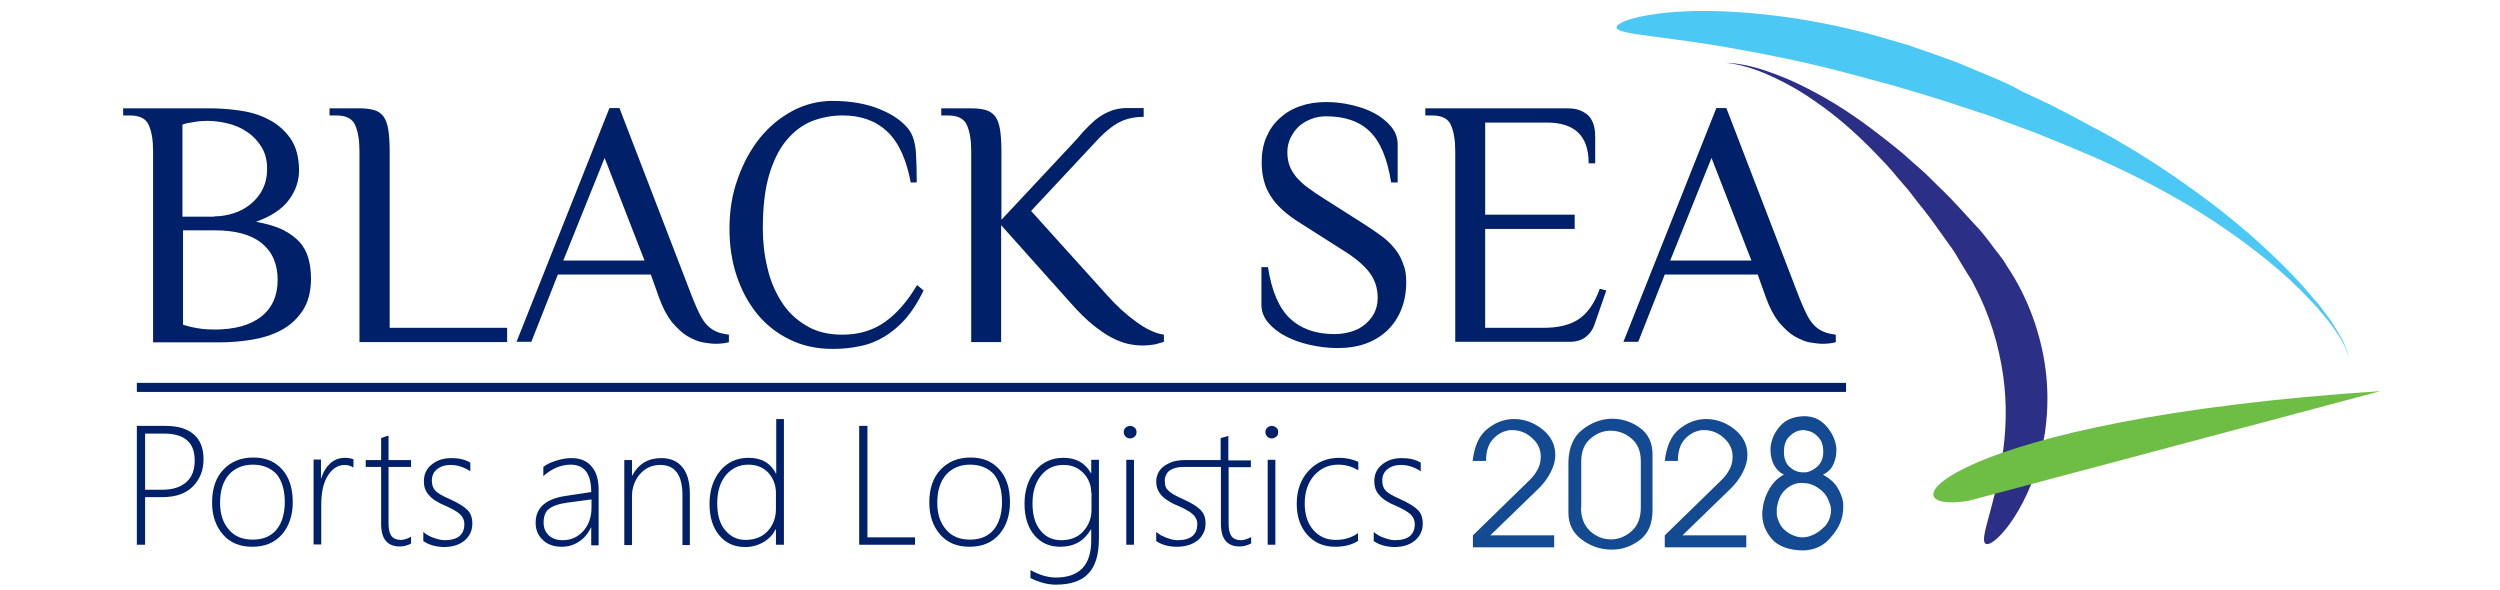
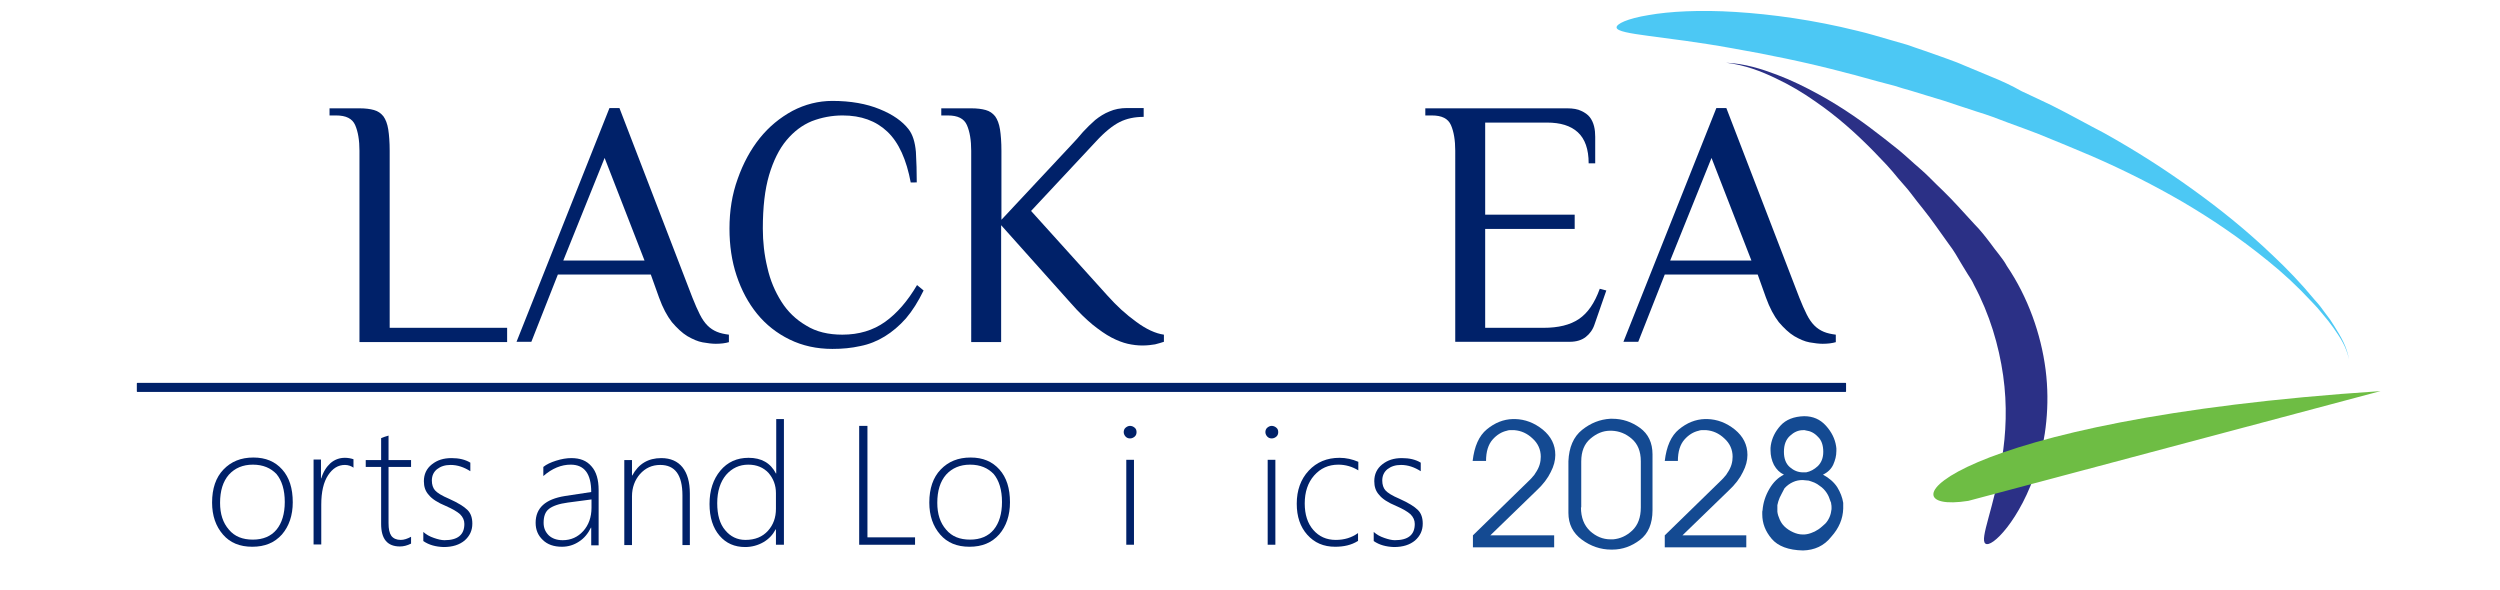
<svg xmlns="http://www.w3.org/2000/svg" version="1.1" id="Layer_1" x="0px" y="0px" viewBox="0 0 877 206.8" style="enable-background:new 0 0 877 206.8;" xml:space="preserve">
  <style type="text/css">
	.st0{fill:#002169;}
	.st1{fill-rule:evenodd;clip-rule:evenodd;fill:#2B3086;}
	.st2{fill:#6EBD44;}
	.st3{fill-rule:evenodd;clip-rule:evenodd;fill:#4CC8F4;}
	.st4{fill-rule:evenodd;clip-rule:evenodd;fill:#002169;}
	.st5{fill:#144A92;}
</style>
  <g>
    <g>
-       <path class="st0" d="M73.5,38c3,0,6.4,0.2,10.1,0.7c3.7,0.5,7.1,1.4,10.2,3c3.1,1.5,5.8,3.7,7.9,6.6c2.1,2.9,3.2,6.7,3.2,11.5    c0,3.7-1.2,7.2-3.6,10.4c-2.4,3.2-6.2,5.7-11.5,7.6c3.8,0.7,6.9,1.6,9.4,2.8c2.4,1.2,4.4,2.7,5.9,4.3c1.5,1.7,2.5,3.6,3.1,5.8    c0.6,2.2,0.9,4.5,0.9,7c0,4.6-1,8.4-3,11.4c-2,2.9-4.5,5.2-7.6,6.8c-3.1,1.6-6.5,2.7-10.3,3.3c-3.8,0.6-7.5,0.9-11.2,0.9H53.7    V52.9c0-3.7-0.5-6.7-1.5-9c-1-2.3-3.2-3.4-6.7-3.4h-2.3V38H73.5z M75.2,75.9c2.3,0,4.6-0.4,6.8-1.1c2.2-0.7,4.2-1.8,5.9-3.2    c1.7-1.4,3.2-3.1,4.2-5.2c1.1-2.1,1.6-4.5,1.6-7.3c0-3-0.7-5.5-2-7.6c-1.3-2.1-3-3.9-5-5.2c-2-1.4-4.3-2.4-6.8-3    c-2.5-0.6-4.9-0.9-7.2-0.9c-1.5,0-3,0.1-4.6,0.4c-1.6,0.2-3,0.5-4.1,0.9v32.3H75.2z M64.2,80.9v33c1.8,0.6,3.6,1,5.5,1.3    c1.9,0.3,3.7,0.4,5.5,0.4c7.1,0,12.5-1.5,16.4-4.5c3.8-3,5.8-7.3,5.8-12.9c0-5.6-1.9-9.9-5.6-12.9c-3.7-3-9.2-4.5-16.5-4.5H64.2z" />
      <path class="st0" d="M136.6,115h41.3v5h-51.8V52.9c0-3.7-0.5-6.7-1.5-9c-1-2.3-3.2-3.4-6.7-3.4h-2.3V38h10.5c2,0,3.7,0.2,5.1,0.6    c1.4,0.4,2.4,1.1,3.3,2.2c0.8,1.1,1.4,2.7,1.7,4.6c0.3,1.9,0.5,4.5,0.5,7.5V115z" />
      <path class="st0" d="M255.8,120c-1.3,0.4-2.9,0.6-4.7,0.6c-1.3,0-2.9-0.2-4.6-0.5c-1.7-0.3-3.5-1.1-5.4-2.2    c-1.8-1.1-3.6-2.8-5.4-4.9c-1.7-2.2-3.2-5-4.5-8.6l-2.9-8.1h-32.6l-9.3,23.6h-5.2l32.6-82h3.5l25.6,66.5c0.9,2.3,1.8,4.3,2.6,5.9    c0.8,1.6,1.7,2.9,2.7,3.9c1,1,2.1,1.7,3.3,2.2c1.2,0.5,2.6,0.8,4.2,1V120z M197.6,91.4h28.5l-14-36L197.6,91.4z" />
      <path class="st0" d="M319.5,64.1c-1.5-8.1-4.2-14.1-8.2-17.9c-4-3.8-9.2-5.7-15.7-5.7c-3.8,0-7.4,0.7-10.8,2    c-3.4,1.4-6.3,3.6-8.9,6.7c-2.6,3.1-4.6,7.2-6.1,12.2c-1.5,5.1-2.2,11.3-2.2,18.8c0,4.6,0.5,9.2,1.6,13.7c1,4.5,2.7,8.4,4.9,11.9    c2.2,3.5,5.1,6.3,8.7,8.4c3.5,2.2,7.8,3.2,12.7,3.2c5.8,0,10.8-1.5,15-4.5c4.2-3,7.9-7.3,11.2-12.9l2.3,1.9    c-1.9,3.9-3.9,7.1-6.2,9.8c-2.3,2.6-4.8,4.7-7.4,6.3c-2.6,1.6-5.5,2.8-8.6,3.4c-3.1,0.7-6.3,1-9.8,1c-5.5,0-10.5-1.1-15-3.3    c-4.5-2.2-8.3-5.2-11.4-9c-3.1-3.8-5.5-8.3-7.2-13.4c-1.7-5.1-2.5-10.6-2.5-16.5c0-6.2,0.9-12,2.9-17.5c1.9-5.4,4.5-10.2,7.7-14.2    c3.3-4.1,7.1-7.2,11.5-9.6c4.4-2.3,9.1-3.5,14-3.5c6.4,0,12,1,16.6,2.9c4.7,1.9,8,4.3,10.1,7c1.5,1.9,2.3,4.6,2.6,8    c0.2,3.4,0.3,7,0.3,10.7H319.5z" />
      <path class="st0" d="M340.7,38c2,0,3.7,0.2,5.1,0.6c1.4,0.4,2.4,1.1,3.3,2.2c0.8,1.1,1.4,2.7,1.7,4.6c0.3,1.9,0.5,4.5,0.5,7.5    v24.2l24.4-26.1c1.5-1.6,2.9-3.1,4.2-4.7c1.4-1.5,2.8-2.9,4.3-4.2c1.5-1.2,3.2-2.3,5-3c1.8-0.8,3.9-1.2,6.2-1.2h5.8v3.1    c-3.2,0-6,0.6-8.4,1.8c-2.4,1.2-5.3,3.5-8.4,6.9L361.7,74l26.8,29.7c3.2,3.6,6.5,6.6,10.1,9.2c3.5,2.6,6.8,4.1,9.7,4.5v2.5    c-0.9,0.3-1.9,0.6-3.1,0.9c-1.2,0.2-2.7,0.4-4.5,0.4c-1.6,0-3.3-0.2-5.1-0.6c-1.7-0.4-3.6-1.1-5.7-2.2c-2.1-1.1-4.2-2.6-6.6-4.5    c-2.3-1.9-4.9-4.4-7.7-7.6L351.2,79v41h-10.5V52.9c0-3.7-0.5-6.7-1.5-9c-1-2.3-3.2-3.4-6.7-3.4h-2.3V38H340.7z" />
-       <path class="st0" d="M493.3,99.1c0,3.5-0.6,6.6-1.7,9.4c-1.1,2.8-2.7,5.2-4.8,7.3c-2.1,2-4.6,3.6-7.6,4.7c-3,1.1-6.3,1.6-10.1,1.6    c-3.2,0-6.3-0.4-9.5-1.1c-3.1-0.7-6-1.7-8.5-3c-2.5-1.3-4.6-2.9-6.2-4.8c-1.6-1.9-2.4-4-2.4-6.3V93.7h2.3c1.3,8.4,3.9,14.4,7.7,18    c3.8,3.6,9,5.5,15.6,5.5c2,0,3.9-0.3,5.7-0.8c1.8-0.5,3.4-1.3,4.8-2.4c1.4-1.1,2.5-2.4,3.4-4c0.8-1.6,1.3-3.4,1.3-5.5    c0-3.6-1.1-6.7-3.2-9.3c-2.1-2.6-5.3-5.2-9.6-7.8l-14.3-9.1c-5-3.1-8.5-6.3-10.5-9.6c-2.1-3.2-3.1-7.2-3.1-11.8    c0-3.2,0.5-6.1,1.6-8.7c1.1-2.6,2.6-4.8,4.6-6.6c2-1.9,4.3-3.3,7.1-4.3c2.8-1,5.8-1.5,9.3-1.5c2.9,0,5.8,0.3,8.8,1    c3,0.7,5.7,1.6,8.1,2.9c2.4,1.3,4.4,2.9,5.9,4.7c1.6,1.9,2.3,4,2.3,6.3V64H488c-1.3-8.4-3.8-14.3-7.5-17.9    c-3.7-3.6-8.8-5.3-15.4-5.3c-1.7,0-3.4,0.3-5,0.9c-1.6,0.6-3,1.4-4.3,2.5c-1.2,1.1-2.2,2.4-3,4c-0.8,1.6-1.2,3.3-1.2,5.2    c0,1.8,0.3,3.4,0.8,4.8c0.5,1.4,1.4,2.7,2.4,4c1.1,1.2,2.4,2.5,4.1,3.7c1.6,1.2,3.5,2.5,5.6,3.8l14.3,9.1c2.5,1.6,4.6,3.1,6.5,4.5    c1.8,1.4,3.3,3,4.5,4.6c1.2,1.6,2,3.3,2.6,5.2C493.1,94.7,493.3,96.8,493.3,99.1z" />
      <path class="st0" d="M549.8,38c2,0,3.7,0.3,4.9,0.9c1.3,0.6,2.3,1.3,3,2.2c0.7,0.9,1.2,2,1.5,3.2c0.3,1.2,0.4,2.4,0.4,3.7v9.3    h-2.3c0-5-1.3-8.6-3.8-10.9c-2.5-2.3-6.1-3.4-10.8-3.4h-21.7v32.3h31.4v5h-31.4V115h20.4c5.3,0,9.4-1,12.5-3.1    c3.1-2.1,5.5-5.6,7.3-10.6l2.3,0.6l-4.1,11.8c-0.6,1.9-1.7,3.4-3.1,4.5c-1.4,1.1-3.3,1.7-5.6,1.7h-40.2V52.9c0-3.7-0.5-6.7-1.5-9    c-1-2.3-3.2-3.4-6.7-3.4h-2.3V38H549.8z" />
      <path class="st0" d="M644.1,120c-1.3,0.4-2.9,0.6-4.7,0.6c-1.3,0-2.9-0.2-4.6-0.5c-1.7-0.3-3.5-1.1-5.4-2.2    c-1.8-1.1-3.6-2.8-5.4-4.9c-1.7-2.2-3.2-5-4.5-8.6l-2.9-8.1h-32.6l-9.3,23.6h-5.2l32.6-82h3.5l25.6,66.5c0.9,2.3,1.8,4.3,2.6,5.9    c0.8,1.6,1.7,2.9,2.7,3.9c1,1,2.1,1.7,3.3,2.2c1.2,0.5,2.6,0.8,4.2,1V120z M585.9,91.4h28.5l-14-36L585.9,91.4z" />
    </g>
    <g>
      <g>
        <path class="st1" d="M692.5,100c5.5,10.3,8.7,21.2,10.2,31.7c1.5,10.5,1,20.5-0.4,29.1c-2.7,17.2-8,28.4-5.8,29.9     c1.1,0.8,4-1.1,7.6-5.7c3.5-4.5,7.7-11.8,10.6-21.3c2.9-9.5,4.5-21.4,2.9-34c-1.6-12.5-6.2-25.5-13.6-36.4     c-0.8-1.5-1.8-2.8-2.8-4.1c-1-1.3-2-2.5-2.9-3.8c-1.9-2.5-3.7-4.8-5.7-6.8c-3.8-4.1-7.2-8-10.8-11.5c-1.8-1.7-3.5-3.4-5.2-5.1     c-1.7-1.7-3.5-3.2-5.2-4.7c-1.7-1.5-3.4-3.1-5.1-4.5c-1.8-1.4-3.5-2.8-5.3-4.2c-7-5.5-14.4-10.8-23.2-15.6     c-4.4-2.4-9.2-4.8-14.5-6.8c-5.3-2-11.2-3.9-17.8-4.2c6.6,0.8,12.3,3,17.3,5.4c5.1,2.4,9.6,5.1,13.6,7.9     c8.2,5.6,14.7,11.5,20.8,17.7c1.5,1.6,3,3.1,4.5,4.7c1.5,1.6,2.9,3.3,4.3,5c1.4,1.7,3,3.3,4.4,5.2c1.4,1.8,2.8,3.7,4.3,5.5     c3,3.7,5.8,7.9,9,12.3c1.7,2.2,3,4.5,4.4,6.9c0.7,1.2,1.5,2.4,2.2,3.6C691.1,97.4,691.9,98.6,692.5,100z" />
        <g>
          <path class="st2" d="M835.1,137.2c-151.9,10-176.6,43.6-144.6,38.5" />
        </g>
        <path class="st3" d="M698,26.7c-3.9-1.6-7.7-3.2-11.5-4.8c-3.9-1.5-7.8-2.8-11.7-4.2c-2-0.7-3.9-1.3-5.8-2     c-2-0.6-3.9-1.1-5.9-1.7c-3.9-1.1-7.7-2.3-11.6-3.2C636.2,7,621.6,5,608.9,4.2c-12.6-0.8-23.3-0.2-30.6,1.1     c-7.4,1.2-11.4,3.1-11.2,4.4c0.4,2.5,16.6,2.9,40.4,7.2c11.9,2.1,25.7,4.8,40.3,8.7c3.7,0.9,7.3,2,11.1,3c1.9,0.5,3.8,1,5.7,1.5     c1.9,0.6,3.8,1.2,5.7,1.7c3.8,1.2,7.6,2.3,11.5,3.5c3.8,1.3,7.6,2.5,11.5,3.8c4,1.2,7.7,2.6,11.3,4c3.6,1.3,7.1,2.6,10.5,3.9     c6.7,2.7,12.9,5.3,18.8,7.8c11.7,5.1,21.9,10.3,31.9,16.1c10,5.9,19.7,12.4,29.9,20.7c5.1,4.1,10.2,8.8,15.3,14.3     c1.3,1.3,2.6,2.8,3.8,4.3c0.6,0.7,1.2,1.5,1.9,2.3c0.6,0.8,1.2,1.6,1.8,2.4c2.3,3.3,4.7,6.8,5.5,11.2c-0.6-4.4-2.9-8.1-5-11.5     c-0.6-0.9-1.1-1.7-1.6-2.5c-0.6-0.8-1.2-1.6-1.8-2.4c-1.1-1.6-2.3-3.1-3.6-4.5c-4.8-5.8-9.7-10.9-14.5-15.4     c-9.6-9.2-18.9-16.6-28.5-23.5c-9.6-6.9-19.5-13.3-31-19.7c-5.8-3-11.8-6.4-18.4-9.7c-3.3-1.6-6.8-3.2-10.4-4.9     C705.7,30,702,28.3,698,26.7z" />
      </g>
      <g>
        <path class="st4" d="M647.4,137.5H48.2c-0.1,0-0.2-0.1-0.2-0.2v-2.8c0-0.1,0.1-0.2,0.2-0.2h599.2c0.1,0,0.2,0.1,0.2,0.2v2.8     C647.6,137.4,647.5,137.5,647.4,137.5z" />
        <g>
          <g>
            <g>
-               <path class="st0" d="M50.9,174.4v16.7H48v-41.7h10.1c4.3,0,7.6,1,9.9,3c2.3,2,3.4,4.9,3.4,8.7c0,3.9-1.3,7.1-3.8,9.6        c-2.5,2.5-6.1,3.7-10.7,3.7H50.9z M50.9,152.1v19.7h5.9c3.8,0,6.6-0.9,8.6-2.7c2-1.8,2.9-4.3,2.9-7.6c0-6.3-3.6-9.4-10.8-9.4        H50.9z" />
              <path class="st0" d="M88.5,191.8c-4.4,0-7.8-1.4-10.3-4.3c-2.5-2.9-3.8-6.6-3.8-11.2c0-4.9,1.3-8.8,4-11.6        c2.7-2.8,6.1-4.2,10.5-4.2c4.3,0,7.6,1.4,10.1,4.2c2.5,2.8,3.7,6.6,3.7,11.5c0,4.6-1.3,8.4-3.8,11.3        C96.3,190.4,92.9,191.8,88.5,191.8z M88.7,163c-3.5,0-6.3,1.2-8.4,3.5c-2.1,2.4-3.1,5.7-3.1,9.9c0,3.9,1,7,3.1,9.4        c2,2.4,4.8,3.5,8.4,3.5c3.6,0,6.4-1.2,8.3-3.5c1.9-2.3,2.9-5.6,2.9-9.7c0-4.2-1-7.5-2.9-9.8C95,164.2,92.3,163,88.7,163z" />
              <path class="st0" d="M124.1,164.1c-0.9-0.6-1.9-1-3.1-1c-2.4,0-4.3,1.2-5.9,3.6c-1.6,2.4-2.4,5.9-2.4,10.3v14H110v-29.8h2.6        v6.6h0.1c0.7-2.3,1.8-4,3.2-5.3c1.5-1.3,3.2-1.9,5.1-1.9c1.1,0,2.1,0.2,3,0.5V164.1z" />
              <path class="st0" d="M144.2,190.7c-1.4,0.7-2.7,1-3.9,1c-4.4,0-6.6-2.6-6.6-7.9v-20h-5.4v-2.4h5.4v-7.7        c0.4-0.2,0.9-0.3,1.3-0.5c0.5-0.1,0.9-0.3,1.3-0.4v8.6h7.9v2.4h-7.9v19.7c0,2.1,0.3,3.5,1,4.5c0.7,0.9,1.8,1.4,3.3,1.4        c1.1,0,2.3-0.4,3.6-1.1V190.7z" />
              <path class="st0" d="M148.5,189.8v-3.2c1,0.9,2.2,1.6,3.7,2.1c1.4,0.5,2.7,0.8,3.7,0.8c4.7,0,7-1.9,7-5.7        c0-1.3-0.5-2.4-1.5-3.4c-1-0.9-2.7-1.9-5-2.9c-2.9-1.2-4.9-2.5-6-3.9c-1.2-1.3-1.7-2.9-1.7-4.8c0-2.4,0.9-4.4,2.8-5.9        c1.9-1.5,4.1-2.2,6.9-2.2c2.6,0,4.8,0.5,6.6,1.6v3c-2.2-1.4-4.5-2.2-6.9-2.2c-2,0-3.5,0.5-4.8,1.5c-1.2,1-1.8,2.3-1.8,4        c0,1.4,0.4,2.6,1.1,3.4c0.8,0.9,2.4,1.9,5,3c3.1,1.4,5.2,2.7,6.4,3.9c1.2,1.2,1.7,2.8,1.7,4.8c0,2.4-0.9,4.3-2.7,5.9        c-1.8,1.5-4.2,2.3-7.4,2.3C152.9,191.8,150.5,191.2,148.5,189.8z" />
              <path class="st0" d="M207.4,191.1v-6h-0.1c-1,2-2.3,3.7-4.2,4.9c-1.8,1.2-3.8,1.8-6,1.8c-2.8,0-5.1-0.8-6.7-2.4        c-1.7-1.6-2.5-3.6-2.5-6c0-5.2,3.4-8.3,10.3-9.4l9.2-1.4c0-6.4-2.4-9.6-7.2-9.6c-3.3,0-6.5,1.3-9.6,4v-3.2        c1.1-0.9,2.6-1.6,4.5-2.2c1.9-0.6,3.7-0.9,5.3-0.9c3.1,0,5.4,0.9,7.1,2.9c1.7,1.9,2.5,4.7,2.5,8.3v19.4H207.4z M199.2,176.3        c-3.1,0.4-5.3,1.2-6.6,2.2c-1.3,1-1.9,2.6-1.9,4.9c0,1.8,0.6,3.2,1.8,4.4c1.2,1.1,2.8,1.7,4.9,1.7c2.9,0,5.3-1.1,7.2-3.2        c1.9-2.1,2.9-4.9,2.9-8.2v-2.9L199.2,176.3z" />
              <path class="st0" d="M239.4,191.1v-17.3c0-7.2-2.6-10.7-7.8-10.7c-2.9,0-5.2,1.1-7.1,3.2c-1.8,2.1-2.8,4.7-2.8,7.8v17.1h-2.7        v-29.8h2.7v5.4h0.1c2.2-4.1,5.6-6.1,10.2-6.1c3.2,0,5.7,1.1,7.4,3.2c1.7,2.1,2.6,5.2,2.6,9.2v18.1H239.4z" />
              <path class="st0" d="M272.2,191.1v-5.4h-0.1c-1,1.9-2.4,3.4-4.3,4.5c-1.9,1.1-4.1,1.7-6.4,1.7c-3.7,0-6.7-1.3-9-4        c-2.3-2.7-3.5-6.4-3.5-11.1c0-4.8,1.3-8.7,3.8-11.7c2.5-3,5.8-4.5,9.9-4.5c4.5,0,7.7,1.8,9.6,5.5h0.1V147h2.7v44.1H272.2z         M272.2,173c0-2.8-0.9-5.1-2.6-7.1c-1.8-1.9-4.1-2.9-7.1-2.9c-3.1,0-5.7,1.2-7.8,3.6c-2,2.4-3.1,5.7-3.1,9.9        c0,4.1,0.9,7.3,2.8,9.5c1.8,2.2,4.2,3.4,7.1,3.4c3.4,0,6-1.1,7.9-3.2c1.9-2.1,2.8-4.7,2.8-7.7V173z" />
              <path class="st0" d="M301.4,191.1v-41.7h2.9v39.1H321v2.6H301.4z" />
              <path class="st0" d="M340.1,191.8c-4.4,0-7.8-1.4-10.3-4.3c-2.5-2.9-3.8-6.6-3.8-11.2c0-4.9,1.3-8.8,4-11.6        c2.7-2.8,6.1-4.2,10.5-4.2c4.3,0,7.6,1.4,10.1,4.2c2.5,2.8,3.7,6.6,3.7,11.5c0,4.6-1.3,8.4-3.8,11.3        C347.9,190.4,344.5,191.8,340.1,191.8z M340.3,163c-3.5,0-6.3,1.2-8.4,3.5c-2.1,2.4-3.1,5.7-3.1,9.9c0,3.9,1,7,3.1,9.4        c2,2.4,4.8,3.5,8.4,3.5c3.6,0,6.4-1.2,8.3-3.5c1.9-2.3,2.9-5.6,2.9-9.7c0-4.2-1-7.5-2.9-9.8C346.6,164.2,343.9,163,340.3,163z        " />
-               <path class="st0" d="M385.5,188.9c0,5.6-1.2,9.7-3.7,12.3c-2.4,2.6-6.3,3.9-11.4,3.9c-2.9,0-5.8-0.8-8.9-2.3V200        c3.1,1.7,6.1,2.6,8.9,2.6c8.2,0,12.4-4.3,12.4-13v-3.9h-0.1c-2.4,4.1-5.9,6.1-10.8,6.1c-3.7,0-6.7-1.3-9-4        c-2.3-2.7-3.5-6.4-3.5-11.1c0-4.7,1.3-8.6,3.8-11.6c2.5-3,5.8-4.5,9.9-4.5c4.4,0,7.6,1.8,9.6,5.4h0.1v-4.7h2.7V188.9z         M382.8,172.8c0-2.6-0.9-4.9-2.7-6.8c-1.8-1.9-4.1-2.9-7-2.9c-3.3,0-5.9,1.2-7.9,3.7c-2,2.5-3,5.7-3,9.8        c0,4.1,0.9,7.2,2.8,9.5c1.8,2.3,4.3,3.4,7.3,3.4c3.2,0,5.8-1,7.7-3.1c1.9-2.1,2.9-4.6,2.9-7.6V172.8z" />
              <path class="st0" d="M396.4,153.8c-0.6,0-1.1-0.2-1.5-0.6c-0.4-0.4-0.7-1-0.7-1.6c0-0.6,0.2-1.2,0.7-1.6        c0.5-0.4,1-0.6,1.5-0.6c0.6,0,1.1,0.2,1.6,0.6c0.5,0.4,0.7,0.9,0.7,1.6c0,0.6-0.2,1.2-0.7,1.6        C397.5,153.6,397,153.8,396.4,153.8z M395.1,191.1v-29.8h2.7v29.8H395.1z" />
-               <path class="st0" d="M438.8,190.7c-1.4,0.7-2.7,1-3.9,1c-4.4,0-6.6-2.6-6.6-7.9v-20h-13.1c-1,0-1.9,0.1-2.7,0.3        c-0.8,0.2-1.5,0.5-2.1,0.9c-0.6,0.4-1,0.9-1.3,1.5c-0.3,0.6-0.5,1.3-0.5,2c0,0.7,0.1,1.3,0.2,1.9c0.1,0.5,0.4,1.1,0.9,1.5        c0.4,0.5,1.1,1,1.9,1.5c0.8,0.5,1.9,1,3.2,1.6c1.6,0.7,2.9,1.4,3.9,2c1,0.6,1.9,1.3,2.5,1.9c0.6,0.7,1.1,1.4,1.3,2.1        c0.3,0.8,0.4,1.6,0.4,2.6c0,1.2-0.2,2.3-0.7,3.3c-0.5,1-1.1,1.9-2,2.6c-0.9,0.7-1.9,1.3-3.2,1.7c-1.2,0.4-2.6,0.6-4.2,0.6        c-2.9,0-5.3-0.7-7.2-2v-3.2c0.5,0.4,1.1,0.8,1.7,1.2c0.7,0.3,1.3,0.6,2,0.9c0.7,0.2,1.3,0.4,2,0.6c0.7,0.1,1.2,0.2,1.7,0.2        c4.7,0,7-1.9,7-5.7c0-0.7-0.1-1.3-0.4-1.8c-0.3-0.6-0.6-1.1-1.2-1.6c-0.5-0.5-1.2-1-2-1.4c-0.8-0.5-1.8-1-3-1.5        c-1.5-0.6-2.7-1.2-3.7-1.9c-1-0.6-1.8-1.3-2.4-2c-0.6-0.7-1-1.4-1.3-2.2c-0.3-0.8-0.4-1.7-0.4-2.6c0-1.1,0.3-2.1,0.8-3.1        c0.5-0.9,1.2-1.7,2.1-2.3c0.9-0.6,1.9-1.1,3.1-1.5c1.2-0.3,2.4-0.5,3.8-0.5h12.8v-7.7c0.2-0.1,0.4-0.2,0.7-0.2        c0.2-0.1,0.5-0.2,0.7-0.2l1.3-0.4v8.6h7.9v2.4H431v19.7c0,2.1,0.3,3.5,1,4.5c0.7,0.9,1.8,1.4,3.3,1.4c1.1,0,2.3-0.4,3.6-1.1        V190.7z" />
              <path class="st0" d="M446.1,153.8c-0.6,0-1.1-0.2-1.5-0.6c-0.4-0.4-0.7-1-0.7-1.6c0-0.6,0.2-1.2,0.7-1.6        c0.5-0.4,1-0.6,1.5-0.6c0.6,0,1.1,0.2,1.6,0.6c0.5,0.4,0.7,0.9,0.7,1.6c0,0.6-0.2,1.2-0.7,1.6S446.7,153.8,446.1,153.8z         M444.7,191.1v-29.8h2.7v29.8H444.7z" />
              <path class="st0" d="M476.3,189.8c-2.2,1.4-4.9,2-7.9,2c-4.1,0-7.3-1.4-9.8-4.2c-2.5-2.8-3.7-6.4-3.7-10.9        c0-4.7,1.4-8.6,4.2-11.6c2.8-3,6.4-4.5,10.8-4.5c2.3,0,4.5,0.5,6.6,1.4v3c-2.1-1.3-4.5-2-7-2c-3.5,0-6.3,1.3-8.5,3.8        c-2.2,2.5-3.3,5.8-3.3,9.8c0,3.9,1,7,3,9.3c2,2.3,4.6,3.5,7.9,3.5c3,0,5.6-0.8,7.8-2.4V189.8z" />
              <path class="st0" d="M481.9,189.8v-3.2c1,0.9,2.2,1.6,3.7,2.1c1.4,0.5,2.7,0.8,3.7,0.8c4.7,0,7-1.9,7-5.7        c0-1.3-0.5-2.4-1.5-3.4c-1-0.9-2.7-1.9-5-2.9c-2.9-1.2-4.9-2.5-6-3.9c-1.2-1.3-1.7-2.9-1.7-4.8c0-2.4,0.9-4.4,2.8-5.9        c1.9-1.5,4.1-2.2,6.9-2.2c2.6,0,4.8,0.5,6.6,1.6v3c-2.2-1.4-4.5-2.2-6.9-2.2c-2,0-3.5,0.5-4.8,1.5c-1.2,1-1.8,2.3-1.8,4        c0,1.4,0.4,2.6,1.1,3.4c0.8,0.9,2.4,1.9,5,3c3.1,1.4,5.2,2.7,6.4,3.9c1.2,1.2,1.7,2.8,1.7,4.8c0,2.4-0.9,4.3-2.7,5.9        c-1.8,1.5-4.2,2.3-7.4,2.3C486.3,191.8,483.9,191.2,481.9,189.8z" />
            </g>
            <g>
              <path class="st5" d="M521.6,150.6c2.8-2.3,5.8-3.5,9.1-3.6c0.1,0,0.2,0,0.2,0s0.1,0,0.2,0c0,0,0.1,0,0.2,0c0.1,0,0.1,0,0.2,0        c3.5,0.1,6.7,1.3,9.7,3.7c2.9,2.4,4.4,5.3,4.4,8.9c0,1.9-0.5,3.9-1.6,6c-1,2.1-2.7,4.4-5.1,6.6l-16.1,15.6h22.4v4.2h-28.5        v-4.2l19.9-19.4c0.4-0.4,0.8-0.8,1.1-1.2c0.4-0.4,0.7-0.8,0.9-1.2c0.7-1,1.2-2,1.5-3c0.3-1,0.4-1.9,0.4-2.8        c0-2.5-1-4.7-2.9-6.4c-1.9-1.8-4-2.7-6.3-2.9h-0.9c-0.3,0-0.6,0-0.9,0s-0.6,0.1-0.9,0.2c-1.8,0.4-3.5,1.4-5,3.1        c-1.5,1.7-2.3,4.2-2.3,7.5h-4.7C517.2,156.6,518.8,152.9,521.6,150.6z" />
              <path class="st5" d="M555,150.8c3-2.4,6.3-3.7,9.9-3.9c0.1,0,0.2,0,0.3,0c0.1,0,0.3,0,0.4,0c3.6,0,6.8,1.1,9.7,3.2        c2.9,2.1,4.4,5.2,4.4,9.3V179c0,4.7-1.5,8.2-4.4,10.4c-2.9,2.2-6.1,3.4-9.7,3.4c0,0-0.1,0-0.1,0c0,0-0.1,0-0.1,0        c0,0-0.1,0-0.1,0c0,0-0.1,0-0.1,0c-3.7,0-7.2-1.2-10.3-3.5c-3.1-2.3-4.7-5.4-4.7-9.4v-18.1C550.4,156.9,552,153.2,555,150.8z         M554.6,178c0,3.6,1.1,6.3,3.2,8.3c2.1,1.9,4.5,2.9,7.1,2.9c0,0,0.1,0,0.1,0s0.1,0,0.1,0c0.1,0,0.3,0,0.4,0c0.1,0,0.2,0,0.4,0        c2.4-0.2,4.7-1.2,6.7-3.1c2-1.9,3-4.6,3-8.1v-16.2c0-3.5-1.1-6.1-3.2-7.9c-2.1-1.8-4.4-2.7-7-2.8c-0.1,0-0.2,0-0.2,0        s-0.1,0-0.2,0c0,0-0.1,0-0.1,0s-0.1,0-0.1,0c-2.5,0-4.8,1-6.9,2.8c-2.1,1.8-3.2,4.4-3.2,8V178z" />
              <path class="st5" d="M589,150.6c2.8-2.3,5.8-3.5,9.1-3.6c0.1,0,0.2,0,0.2,0s0.1,0,0.2,0c0,0,0.1,0,0.2,0c0.1,0,0.1,0,0.2,0        c3.5,0.1,6.7,1.3,9.7,3.7c2.9,2.4,4.4,5.3,4.4,8.9c0,1.9-0.5,3.9-1.6,6c-1,2.1-2.7,4.4-5.1,6.6l-16.1,15.6h22.4v4.2H584v-4.2        l19.9-19.4c0.4-0.4,0.8-0.8,1.1-1.2c0.4-0.4,0.7-0.8,0.9-1.2c0.7-1,1.2-2,1.5-3s0.4-1.9,0.4-2.8c0-2.5-1-4.7-2.9-6.4        c-1.9-1.8-4-2.7-6.3-2.9h-0.9c-0.3,0-0.6,0-0.9,0s-0.6,0.1-0.9,0.2c-1.8,0.4-3.5,1.4-5,3.1c-1.5,1.7-2.3,4.2-2.3,7.5H584        C584.6,156.6,586.2,152.9,589,150.6z" />
-               <path class="st5" d="M632.5,193.1c-5.1-0.1-8.8-1.5-11-4.1s-3.3-5.4-3.3-8.6c0-0.2,0-0.4,0-0.7c0-0.2,0-0.4,0.1-0.7        c0.2-2.6,1-5.1,2.4-7.5c1.4-2.4,3.1-4,5.1-5c-1.5-0.7-2.6-1.8-3.5-3.4c-0.8-1.6-1.2-3.3-1.2-5.1c0-0.3,0-0.6,0-0.9        c0-0.3,0.1-0.6,0.1-0.9c0.4-2.5,1.5-4.8,3.4-6.9c1.9-2.1,4.7-3.2,8.3-3.3c3.1,0,5.6,1.1,7.6,3.3c2,2.2,3.2,4.6,3.6,7.2        c0,0.3,0.1,0.5,0.1,0.8c0,0.3,0,0.6,0,0.9c0,1.7-0.4,3.2-1.1,4.8c-0.7,1.5-1.9,2.7-3.6,3.5c2.2,1.2,3.9,2.7,5,4.4        c1.1,1.8,1.8,3.6,2.1,5.5c0,0.3,0,0.5,0,0.8c0,0.3,0,0.5,0,0.8c0,0,0,0.1,0,0.2c0,0.1,0,0.1,0,0.2c-0.1,3.6-1.5,6.9-4.2,9.9        C639.9,191.5,636.5,193,632.5,193.1L632.5,193.1z M624.3,174.6c-0.4,0.9-0.6,1.7-0.8,2.6c-0.1,0.4-0.1,0.7-0.2,1        c0,0.3,0,0.6,0,0.9c0,0.2,0,0.4,0,0.7c0,0.2,0,0.5,0,0.7c0.1,0.9,0.4,1.8,0.8,2.7c0.4,0.9,0.9,1.7,1.6,2.4        c0.9,0.9,2,1.6,3.1,2.1c1.1,0.5,2.2,0.8,3.4,0.8c0.5,0,0.9,0,1.4-0.1c0.5-0.1,1-0.2,1.5-0.4c0.9-0.3,1.7-0.7,2.6-1.3        c0.9-0.6,1.6-1.3,2.4-2c0.6-0.6,1.1-1.4,1.5-2.3c0.4-0.9,0.6-1.9,0.7-2.8c0-0.1,0-0.2,0-0.3c0-0.1,0-0.2,0-0.3        c0-0.4,0-0.7-0.1-1.1c0-0.4-0.1-0.8-0.3-1.1c-0.3-1-0.7-2-1.3-2.9c-0.6-0.9-1.4-1.8-2.5-2.5c-0.5-0.4-1.1-0.8-1.8-1.1        c-0.7-0.3-1.4-0.5-2-0.7c-0.4,0-0.7-0.1-1.1-0.1c-0.3,0-0.7-0.1-1-0.1c-1.2,0-2.3,0.2-3.4,0.7c-1.1,0.5-2.1,1.2-3,2.2        C625.2,172.9,624.7,173.7,624.3,174.6z M627.9,163.9c1.4,1.2,2.9,1.8,4.6,1.8c0.2,0,0.4,0,0.5,0c0.2,0,0.4,0,0.6,0        c1.5-0.3,2.8-1,4.1-2.2c1.2-1.2,1.9-2.8,1.9-5c0-2.3-0.6-4.1-1.9-5.3c-1.2-1.3-2.6-2-4.2-2.2c-0.1,0-0.3-0.1-0.4-0.1        c-0.1,0-0.3,0-0.4,0c0,0-0.1,0-0.1,0c0,0-0.1,0-0.1,0c-1.7,0-3.2,0.7-4.6,2c-1.4,1.3-2.1,3.1-2.1,5.6        C625.8,160.9,626.5,162.7,627.9,163.9z" />
+               <path class="st5" d="M632.5,193.1c-5.1-0.1-8.8-1.5-11-4.1s-3.3-5.4-3.3-8.6c0-0.2,0-0.4,0-0.7c0-0.2,0-0.4,0.1-0.7        c0.2-2.6,1-5.1,2.4-7.5c1.4-2.4,3.1-4,5.1-5c-1.5-0.7-2.6-1.8-3.5-3.4c-0.8-1.6-1.2-3.3-1.2-5.1c0-0.3,0-0.6,0-0.9        c0-0.3,0.1-0.6,0.1-0.9c0.4-2.5,1.5-4.8,3.4-6.9c1.9-2.1,4.7-3.2,8.3-3.3c3.1,0,5.6,1.1,7.6,3.3c2,2.2,3.2,4.6,3.6,7.2        c0,0.3,0.1,0.5,0.1,0.8c0,0.3,0,0.6,0,0.9c0,1.7-0.4,3.2-1.1,4.8c-0.7,1.5-1.9,2.7-3.6,3.5c2.2,1.2,3.9,2.7,5,4.4        c1.1,1.8,1.8,3.6,2.1,5.5c0,0.3,0,0.5,0,0.8c0,0.3,0,0.5,0,0.8c0,0,0,0.1,0,0.2c0,0.1,0,0.1,0,0.2c-0.1,3.6-1.5,6.9-4.2,9.9        C639.9,191.5,636.5,193,632.5,193.1L632.5,193.1z M624.3,174.6c-0.4,0.9-0.6,1.7-0.8,2.6c0,0.3,0,0.6,0,0.9c0,0.2,0,0.4,0,0.7c0,0.2,0,0.5,0,0.7c0.1,0.9,0.4,1.8,0.8,2.7c0.4,0.9,0.9,1.7,1.6,2.4        c0.9,0.9,2,1.6,3.1,2.1c1.1,0.5,2.2,0.8,3.4,0.8c0.5,0,0.9,0,1.4-0.1c0.5-0.1,1-0.2,1.5-0.4c0.9-0.3,1.7-0.7,2.6-1.3        c0.9-0.6,1.6-1.3,2.4-2c0.6-0.6,1.1-1.4,1.5-2.3c0.4-0.9,0.6-1.9,0.7-2.8c0-0.1,0-0.2,0-0.3c0-0.1,0-0.2,0-0.3        c0-0.4,0-0.7-0.1-1.1c0-0.4-0.1-0.8-0.3-1.1c-0.3-1-0.7-2-1.3-2.9c-0.6-0.9-1.4-1.8-2.5-2.5c-0.5-0.4-1.1-0.8-1.8-1.1        c-0.7-0.3-1.4-0.5-2-0.7c-0.4,0-0.7-0.1-1.1-0.1c-0.3,0-0.7-0.1-1-0.1c-1.2,0-2.3,0.2-3.4,0.7c-1.1,0.5-2.1,1.2-3,2.2        C625.2,172.9,624.7,173.7,624.3,174.6z M627.9,163.9c1.4,1.2,2.9,1.8,4.6,1.8c0.2,0,0.4,0,0.5,0c0.2,0,0.4,0,0.6,0        c1.5-0.3,2.8-1,4.1-2.2c1.2-1.2,1.9-2.8,1.9-5c0-2.3-0.6-4.1-1.9-5.3c-1.2-1.3-2.6-2-4.2-2.2c-0.1,0-0.3-0.1-0.4-0.1        c-0.1,0-0.3,0-0.4,0c0,0-0.1,0-0.1,0c0,0-0.1,0-0.1,0c-1.7,0-3.2,0.7-4.6,2c-1.4,1.3-2.1,3.1-2.1,5.6        C625.8,160.9,626.5,162.7,627.9,163.9z" />
            </g>
          </g>
        </g>
      </g>
    </g>
  </g>
</svg>